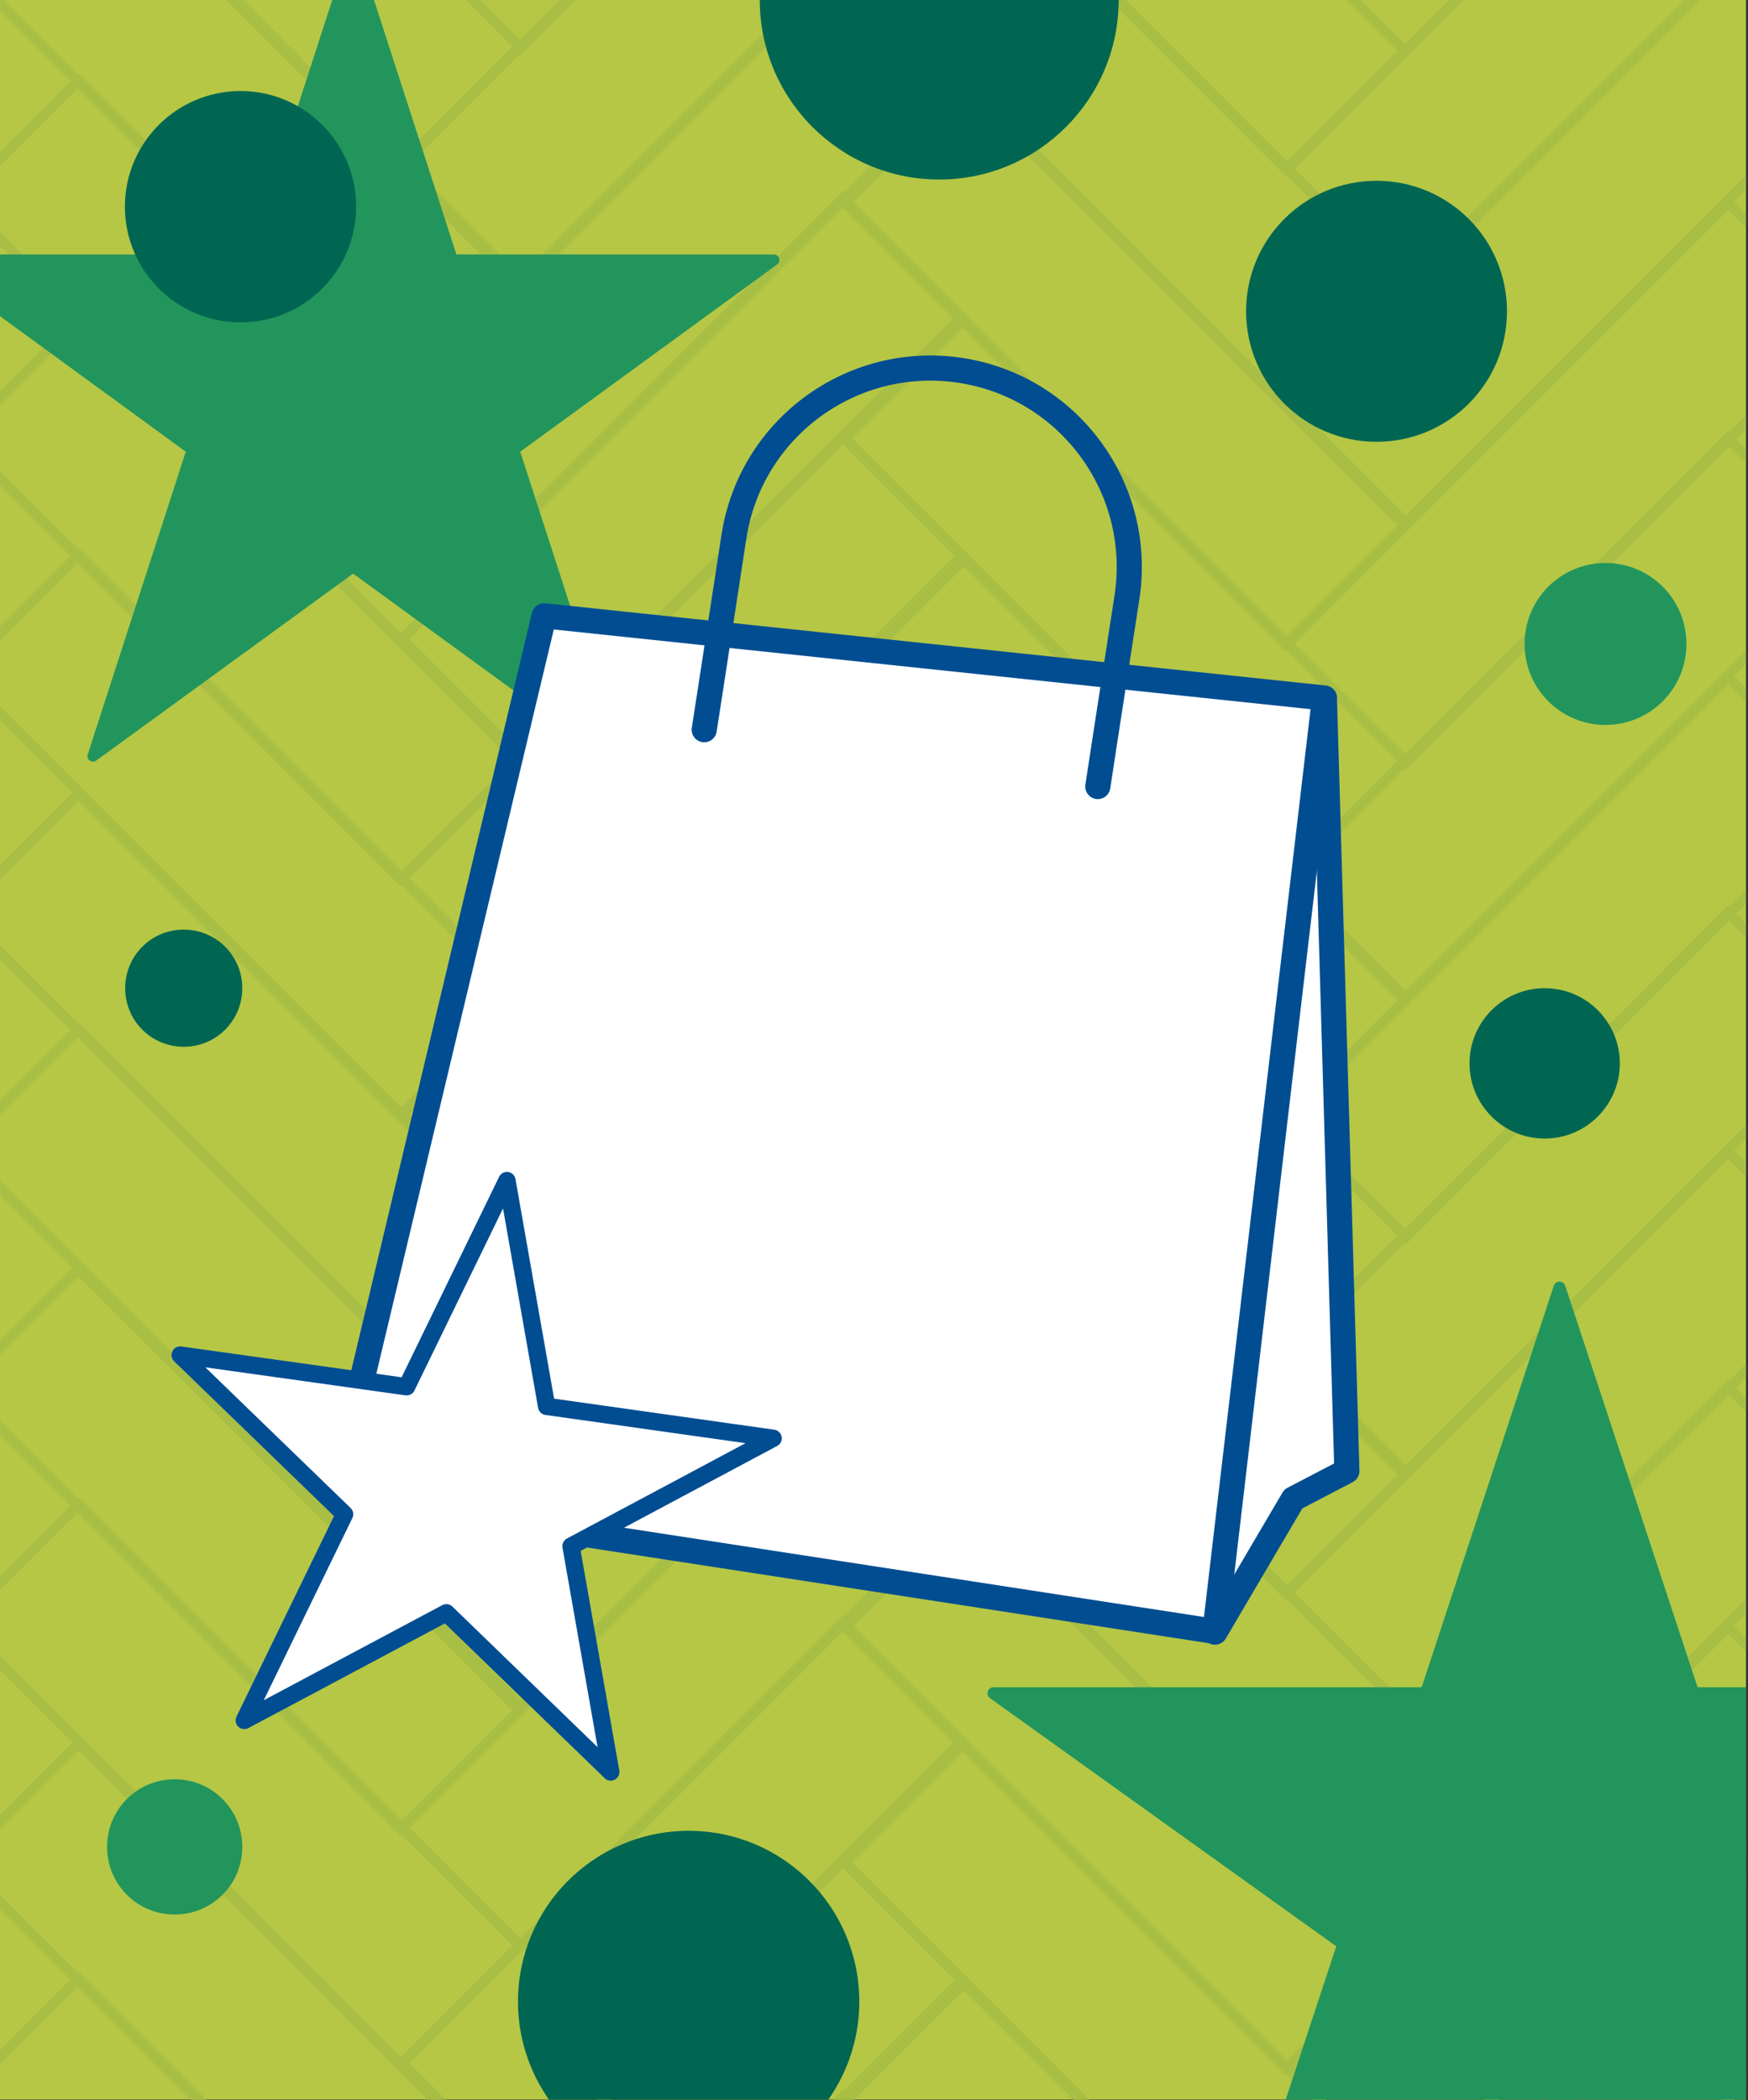
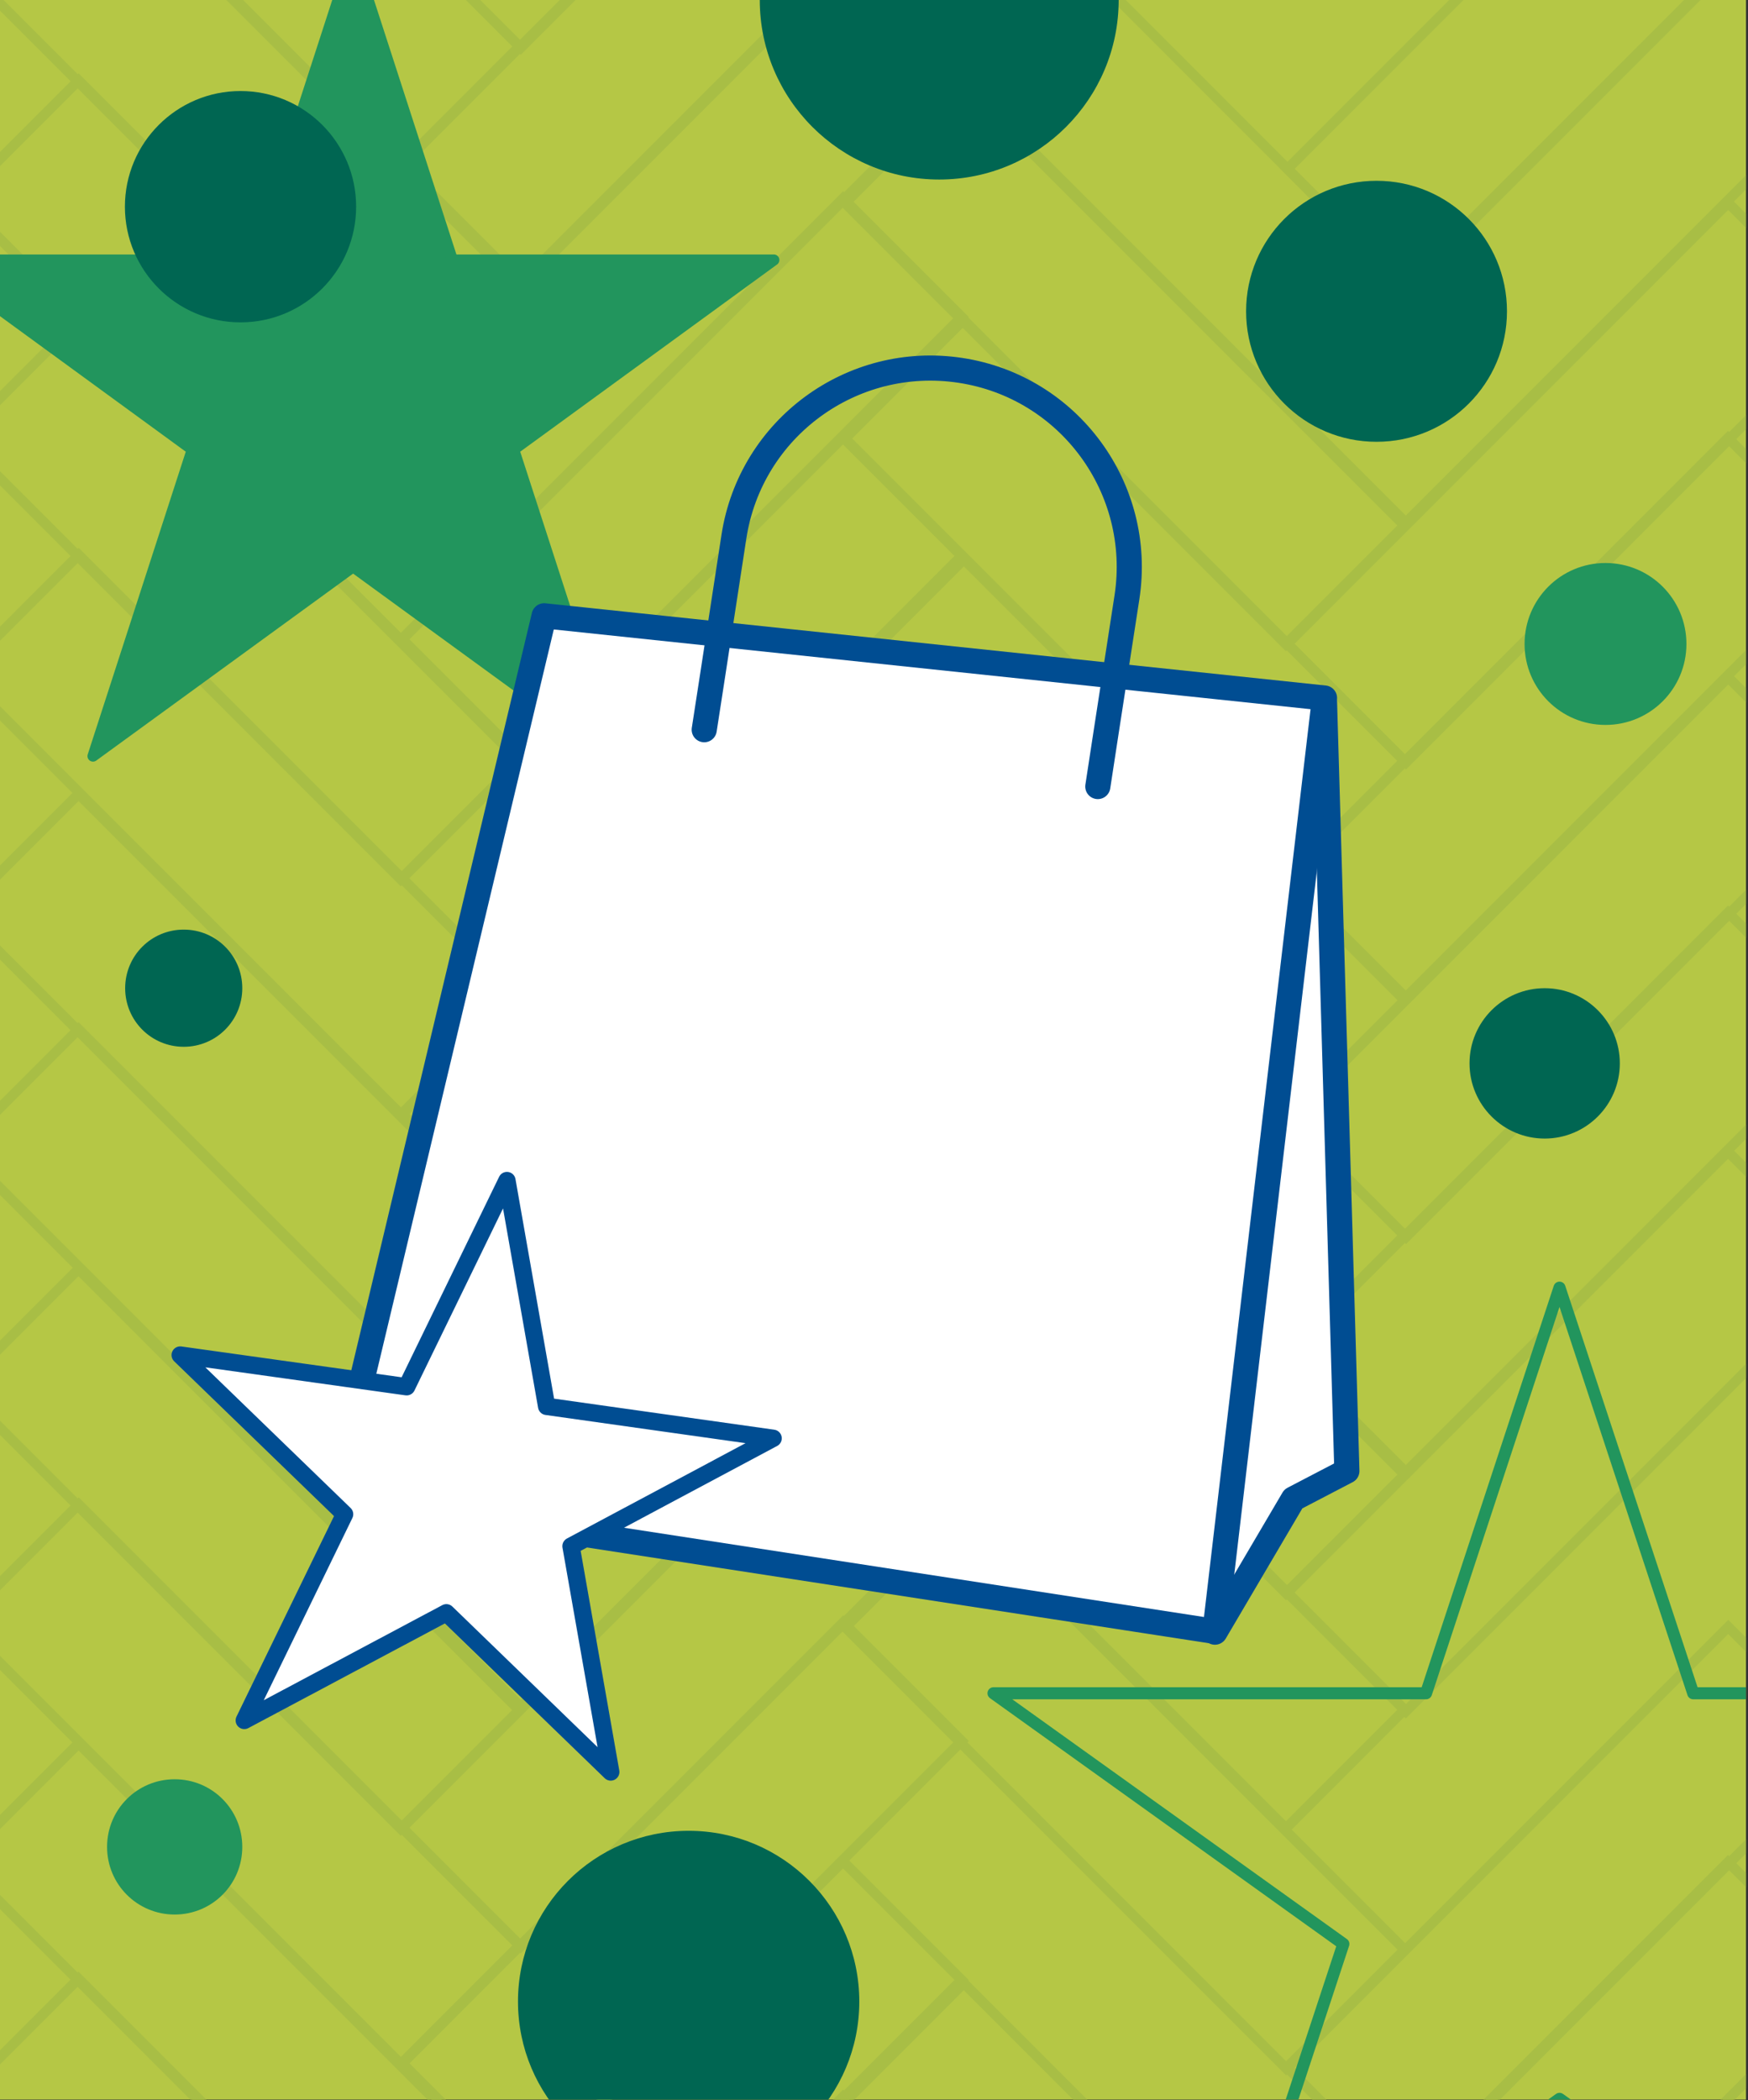
<svg xmlns="http://www.w3.org/2000/svg" id="Layer_1" version="1.1" viewBox="0 0 695.5 835.2">
  <rect x="0" y="0" width="695.5" height="835.2" fill="#333333" stroke="none" />
  <defs>
    <style>
      .st0, .st1, .st2, .st3, .st4, .st5 {
        fill: none;
      }

      .st1 {
        stroke-width: 10px;
      }

      .st1, .st3, .st4 {
        stroke-linecap: round;
      }

      .st1, .st3, .st4, .st5 {
        stroke-linejoin: round;
      }

      .st1, .st5 {
        stroke: #004d92;
      }

      .st6 {
        fill: #22955d;
      }

      .st2 {
        stroke: #a8be45;
        stroke-width: 4px;
      }

      .st7 {
        fill: #b5c745;
      }

      .st8 {
        fill: #006652;
      }

      .st9 {
        clip-path: url(#clippath-11);
      }

      .st10 {
        clip-path: url(#clippath-10);
      }

      .st11 {
        clip-path: url(#clippath-13);
      }

      .st12 {
        clip-path: url(#clippath-12);
      }

      .st3 {
        stroke-width: 4.4px;
      }

      .st3, .st4 {
        stroke: #22955d;
      }

      .st13 {
        clip-path: url(#clippath-1);
      }

      .st14 {
        clip-path: url(#clippath-3);
      }

      .st15 {
        clip-path: url(#clippath-4);
      }

      .st16 {
        clip-path: url(#clippath-2);
      }

      .st17 {
        clip-path: url(#clippath-7);
      }

      .st18 {
        clip-path: url(#clippath-6);
      }

      .st19 {
        clip-path: url(#clippath-9);
      }

      .st20 {
        clip-path: url(#clippath-8);
      }

      .st21 {
        clip-path: url(#clippath-5);
      }

      .st4 {
        stroke-width: 4.8px;
      }

      .st22 {
        fill: #fff;
      }

      .st5 {
        stroke-width: 6.9px;
      }

      .st23 {
        clip-path: url(#clippath);
      }
    </style>
    <clipPath id="clippath">
      <rect class="st0" x="0" y="0" width="694.7" height="835" />
    </clipPath>
    <clipPath id="clippath-1">
      <rect class="st0" x="0" y="0" width="694.7" height="835" />
    </clipPath>
    <clipPath id="clippath-2">
      <rect class="st0" x="0" y="0" width="694.7" height="835" />
    </clipPath>
    <clipPath id="clippath-3">
      <rect class="st0" x="0" y="0" width="694.7" height="835" />
    </clipPath>
    <clipPath id="clippath-4">
      <rect class="st0" x="0" y="0" width="694.7" height="835" />
    </clipPath>
    <clipPath id="clippath-5">
      <rect class="st0" x="0" y="0" width="694.7" height="835" />
    </clipPath>
    <clipPath id="clippath-6">
      <rect class="st0" x="0" y="0" width="694.7" height="835" />
    </clipPath>
    <clipPath id="clippath-7">
      <rect class="st0" x="0" y="0" width="694.7" height="835" />
    </clipPath>
    <clipPath id="clippath-8">
      <rect class="st0" x="0" y="0" width="694.7" height="835" />
    </clipPath>
    <clipPath id="clippath-9">
      <rect class="st0" x="0" y="0" width="694.7" height="835" />
    </clipPath>
    <clipPath id="clippath-10">
      <rect class="st0" x="0" y="0" width="694.7" height="835" />
    </clipPath>
    <clipPath id="clippath-11">
      <rect class="st0" x="0" y="0" width="694.7" height="835" />
    </clipPath>
    <clipPath id="clippath-12">
      <rect class="st0" x="0" y="0" width="694.7" height="835" />
    </clipPath>
    <clipPath id="clippath-13">
      <rect class="st0" x="0" y="0" width="694.7" height="835" />
    </clipPath>
  </defs>
  <rect class="st7" x="0" y="0" width="694.7" height="835" />
  <g class="st23">
    <rect class="st2" x="499.5" y="-30.3" width="248" height="66.7" transform="translate(180.5 441.8) rotate(-45)" />
    <rect class="st2" x="147.4" y="-125.7" width="248" height="66.7" transform="translate(144.7 164.9) rotate(-45)" />
    <rect class="st2" x="499.5" y="63.2" width="248" height="66.7" transform="translate(114.3 469.2) rotate(-45)" />
    <rect class="st2" x="147.4" y="-32.1" width="248" height="66.7" transform="translate(78.6 192.3) rotate(-45)" />
-     <rect class="st2" x="414.2" y="-168" width="66.7" height="248" transform="translate(162.2 303.6) rotate(-45)" />
    <rect class="st2" x="414.2" y="-74.4" width="66.7" height="248" transform="translate(96 331) rotate(-45)" />
    <rect class="st2" x="62" y="-169.7" width="66.7" height="248" transform="translate(60.3 54.1) rotate(-45)" />
    <rect class="st2" x="499.5" y="536" width="248" height="66.7" transform="translate(-220 607.6) rotate(-45)" />
  </g>
  <rect class="st2" x="147.4" y="440.6" width="248" height="66.7" transform="translate(-255.7 330.7) rotate(-45)" />
  <g class="st13">
-     <rect class="st2" x="499.5" y="629.5" width="248" height="66.7" transform="translate(-286.1 635) rotate(-45)" />
-   </g>
+     </g>
  <rect class="st2" x="147.4" y="534.2" width="248" height="66.7" transform="translate(-321.9 358.1) rotate(-45)" />
  <rect class="st2" x="414.2" y="398.4" width="66.7" height="248" transform="translate(-238.3 469.4) rotate(-45)" />
  <g class="st16">
    <rect class="st2" x="62" y="303" width="66.7" height="248" transform="translate(-274 192.5) rotate(-45)" />
  </g>
  <rect class="st2" x="414.2" y="491.9" width="66.7" height="248" transform="translate(-304.4 496.8) rotate(-45)" />
  <g class="st14">
    <rect class="st2" x="62" y="396.6" width="66.7" height="248" transform="translate(-340.2 219.9) rotate(-45)" />
    <rect class="st2" x="499.5" y="158.6" width="248" height="66.7" transform="translate(46.9 497.1) rotate(-45)" />
    <rect class="st2" x="147.4" y="63.2" width="248" height="66.7" transform="translate(11.2 220.2) rotate(-45)" />
    <rect class="st2" x="499.5" y="252.1" width="248" height="66.7" transform="translate(-19.3 524.5) rotate(-45)" />
  </g>
  <rect class="st2" x="147.4" y="156.8" width="248" height="66.7" transform="translate(-55 247.6) rotate(-45)" />
  <rect class="st2" x="414.2" y="20.9" width="66.7" height="248" transform="translate(28.6 358.9) rotate(-45)" />
  <g class="st15">
    <rect class="st2" x="62" y="-74.4" width="66.7" height="248" transform="translate(-7.1 82) rotate(-45)" />
  </g>
  <rect class="st2" x="414.2" y="114.5" width="66.7" height="248" transform="translate(-37.6 386.3) rotate(-45)" />
  <g class="st21">
    <rect class="st2" x="62" y="19.2" width="66.7" height="248" transform="translate(-73.3 109.4) rotate(-45)" />
    <rect class="st2" x="499.5" y="724.9" width="248" height="66.7" transform="translate(-353.5 663) rotate(-45)" />
  </g>
  <rect class="st2" x="147.4" y="629.5" width="248" height="66.7" transform="translate(-389.3 386) rotate(-45)" />
  <g class="st18">
    <rect class="st2" x="499.5" y="818.4" width="248" height="66.7" transform="translate(-419.7 690.4) rotate(-45)" />
    <rect class="st2" x="147.4" y="723.1" width="248" height="66.7" transform="translate(-455.4 413.5) rotate(-45)" />
    <rect class="st2" x="414.2" y="587.3" width="66.7" height="248" transform="translate(-371.8 524.8) rotate(-45)" />
    <rect class="st2" x="62" y="491.9" width="66.7" height="248" transform="translate(-407.6 247.9) rotate(-45)" />
-     <rect class="st2" x="414.2" y="680.8" width="66.7" height="248" transform="translate(-438 552.2) rotate(-45)" />
    <rect class="st2" x="62" y="585.5" width="66.7" height="248" transform="translate(-473.7 275.3) rotate(-45)" />
    <rect class="st2" x="499.5" y="347.3" width="248" height="66.7" transform="translate(-86.5 552.4) rotate(-45)" />
  </g>
  <rect class="st2" x="147.4" y="251.9" width="248" height="66.7" transform="translate(-122.3 275.4) rotate(-45)" />
  <g class="st17">
    <rect class="st2" x="499.5" y="440.8" width="248" height="66.7" transform="translate(-152.7 579.8) rotate(-45)" />
  </g>
  <rect class="st2" x="147.4" y="345.5" width="248" height="66.7" transform="translate(-188.4 302.9) rotate(-45)" />
  <rect class="st2" x="414.2" y="209.7" width="66.7" height="248" transform="translate(-104.8 414.2) rotate(-45)" />
  <g class="st20">
    <rect class="st2" x="62" y="114.3" width="66.7" height="248" transform="translate(-140.6 137.3) rotate(-45)" />
  </g>
  <rect class="st2" x="414.2" y="303.2" width="66.7" height="248" transform="translate(-171 441.6) rotate(-45)" />
  <g class="st19">
    <rect class="st2" x="62" y="207.9" width="66.7" height="248" transform="translate(-206.7 164.7) rotate(-45)" />
    <rect class="st2" x="499.5" y="913.6" width="248" height="66.7" transform="translate(-487 718.2) rotate(-45)" />
    <rect class="st2" x="147.4" y="818.2" width="248" height="66.7" transform="translate(-522.7 441.3) rotate(-45)" />
    <rect class="st2" x="147.4" y="911.8" width="248" height="66.7" transform="translate(-588.9 468.7) rotate(-45)" />
    <rect class="st2" x="414.2" y="776" width="66.7" height="248" transform="translate(-505.3 580) rotate(-45)" />
    <rect class="st2" x="62" y="680.6" width="66.7" height="248" transform="translate(-541 303.1) rotate(-45)" />
    <rect class="st2" x="62" y="774.2" width="66.7" height="248" transform="translate(-607.2 330.5) rotate(-45)" />
    <path class="st8" d="M274,863.9c37.5,0,67.9-30.4,67.9-67.9s-30.4-67.9-67.9-67.9-67.9,30.4-67.9,67.9,30.4,67.9,67.9,67.9" />
    <path class="st8" d="M373.7,71.4C413.1,71.4,445.1,39.4,445.1,0s-32-71.4-71.4-71.4S302.3-39.4,302.3,0s32,71.4,71.4,71.4" />
  </g>
-   <polygon class="st6" points="567.4 673.4 395.3 673.4 534.5 773.1 514.1 835 620.1 835 620.5 834.7 621 835 694.7 835 694.7 673.4 673.7 673.4 620.5 512.1 567.4 673.4" />
  <g class="st10">
    <polygon class="st4" points="620.5 512.1 673.7 673.4 845.8 673.4 706.6 773.1 759.8 934.4 620.5 834.7 481.3 934.4 534.5 773.1 395.3 673.4 567.4 673.4 620.5 512.1" />
  </g>
  <polygon class="st6" points="134.5 0 101 103.4 0 103.4 0 123 76.5 178.8 37 300.7 140.5 225.4 243.9 300.7 204.4 178.8 307.9 103.4 180 103.4 146.5 0 134.5 0" />
  <g class="st9">
    <polygon class="st3" points="140.5 -18.5 180 103.4 307.9 103.4 204.4 178.8 243.9 300.7 140.5 225.4 37 300.7 76.5 178.8 -26.9 103.4 101 103.4 140.5 -18.5" />
  </g>
  <g class="st12">
    <path class="st8" d="M73.1,416.3c12.9,0,23.3-10.4,23.3-23.3s-10.4-23.3-23.3-23.3-23.3,10.4-23.3,23.3,10.4,23.3,23.3,23.3" />
    <path class="st8" d="M95.7,128.2c25.4,0,46-20.6,46-46s-20.6-46-46-46-46,20.6-46,46,20.6,46,46,46" />
    <path class="st8" d="M547.7,175.7c28.7,0,51.9-23.2,51.9-51.9s-23.2-51.9-51.9-51.9-51.9,23.2-51.9,51.9,23.2,51.9,51.9,51.9" />
    <path class="st8" d="M614.6,452.8c16.5,0,29.9-13.4,29.9-29.9s-13.4-29.9-29.9-29.9-29.9,13.4-29.9,29.9,13.4,29.9,29.9,29.9" />
  </g>
  <polyline class="st22" points="483.4 649.1 514.6 596.1 535.9 585 527 279.1" />
  <polyline class="st1" points="483.4 649.1 514.6 596.1 535.9 585 527 279.1" />
  <polygon class="st22" points="216.5 244.9 133 594.9 483.4 648.8 527 277.6 216.5 244.9" />
  <polygon class="st1" points="216.5 244.9 133 594.9 483.4 648.8 527 277.6 216.5 244.9" />
  <g class="st11">
    <path class="st1" d="M436.8,312.8s4.9-32.1,11.6-75.3c6.6-43.2-23-83.6-66.2-90.2-43.2-6.6-83.6,23-90.2,66.2-6.6,43.2-11.8,76.7-11.8,76.7" />
    <path class="st6" d="M638.8,288.3c17.8,0,32.2-14.4,32.2-32.2s-14.4-32.2-32.2-32.2-32.2,14.4-32.2,32.2,14.4,32.2,32.2,32.2" />
    <path class="st6" d="M69.5,761.4c14.9,0,26.9-12,26.9-26.9s-12-26.9-26.9-26.9-26.9,12-26.9,26.9,12,26.9,26.9,26.9" />
  </g>
  <polygon class="st22" points="201.7 469.5 217.5 559.3 307.6 572 227.2 614.9 243 704.7 177.6 641.4 97.2 684.2 137.1 602.2 71.7 538.9 161.8 551.5 201.7 469.5" />
  <polygon class="st5" points="201.7 469.5 217.5 559.3 307.6 572 227.2 614.9 243 704.7 177.6 641.4 97.2 684.2 137.1 602.2 71.7 538.9 161.8 551.5 201.7 469.5" />
</svg>